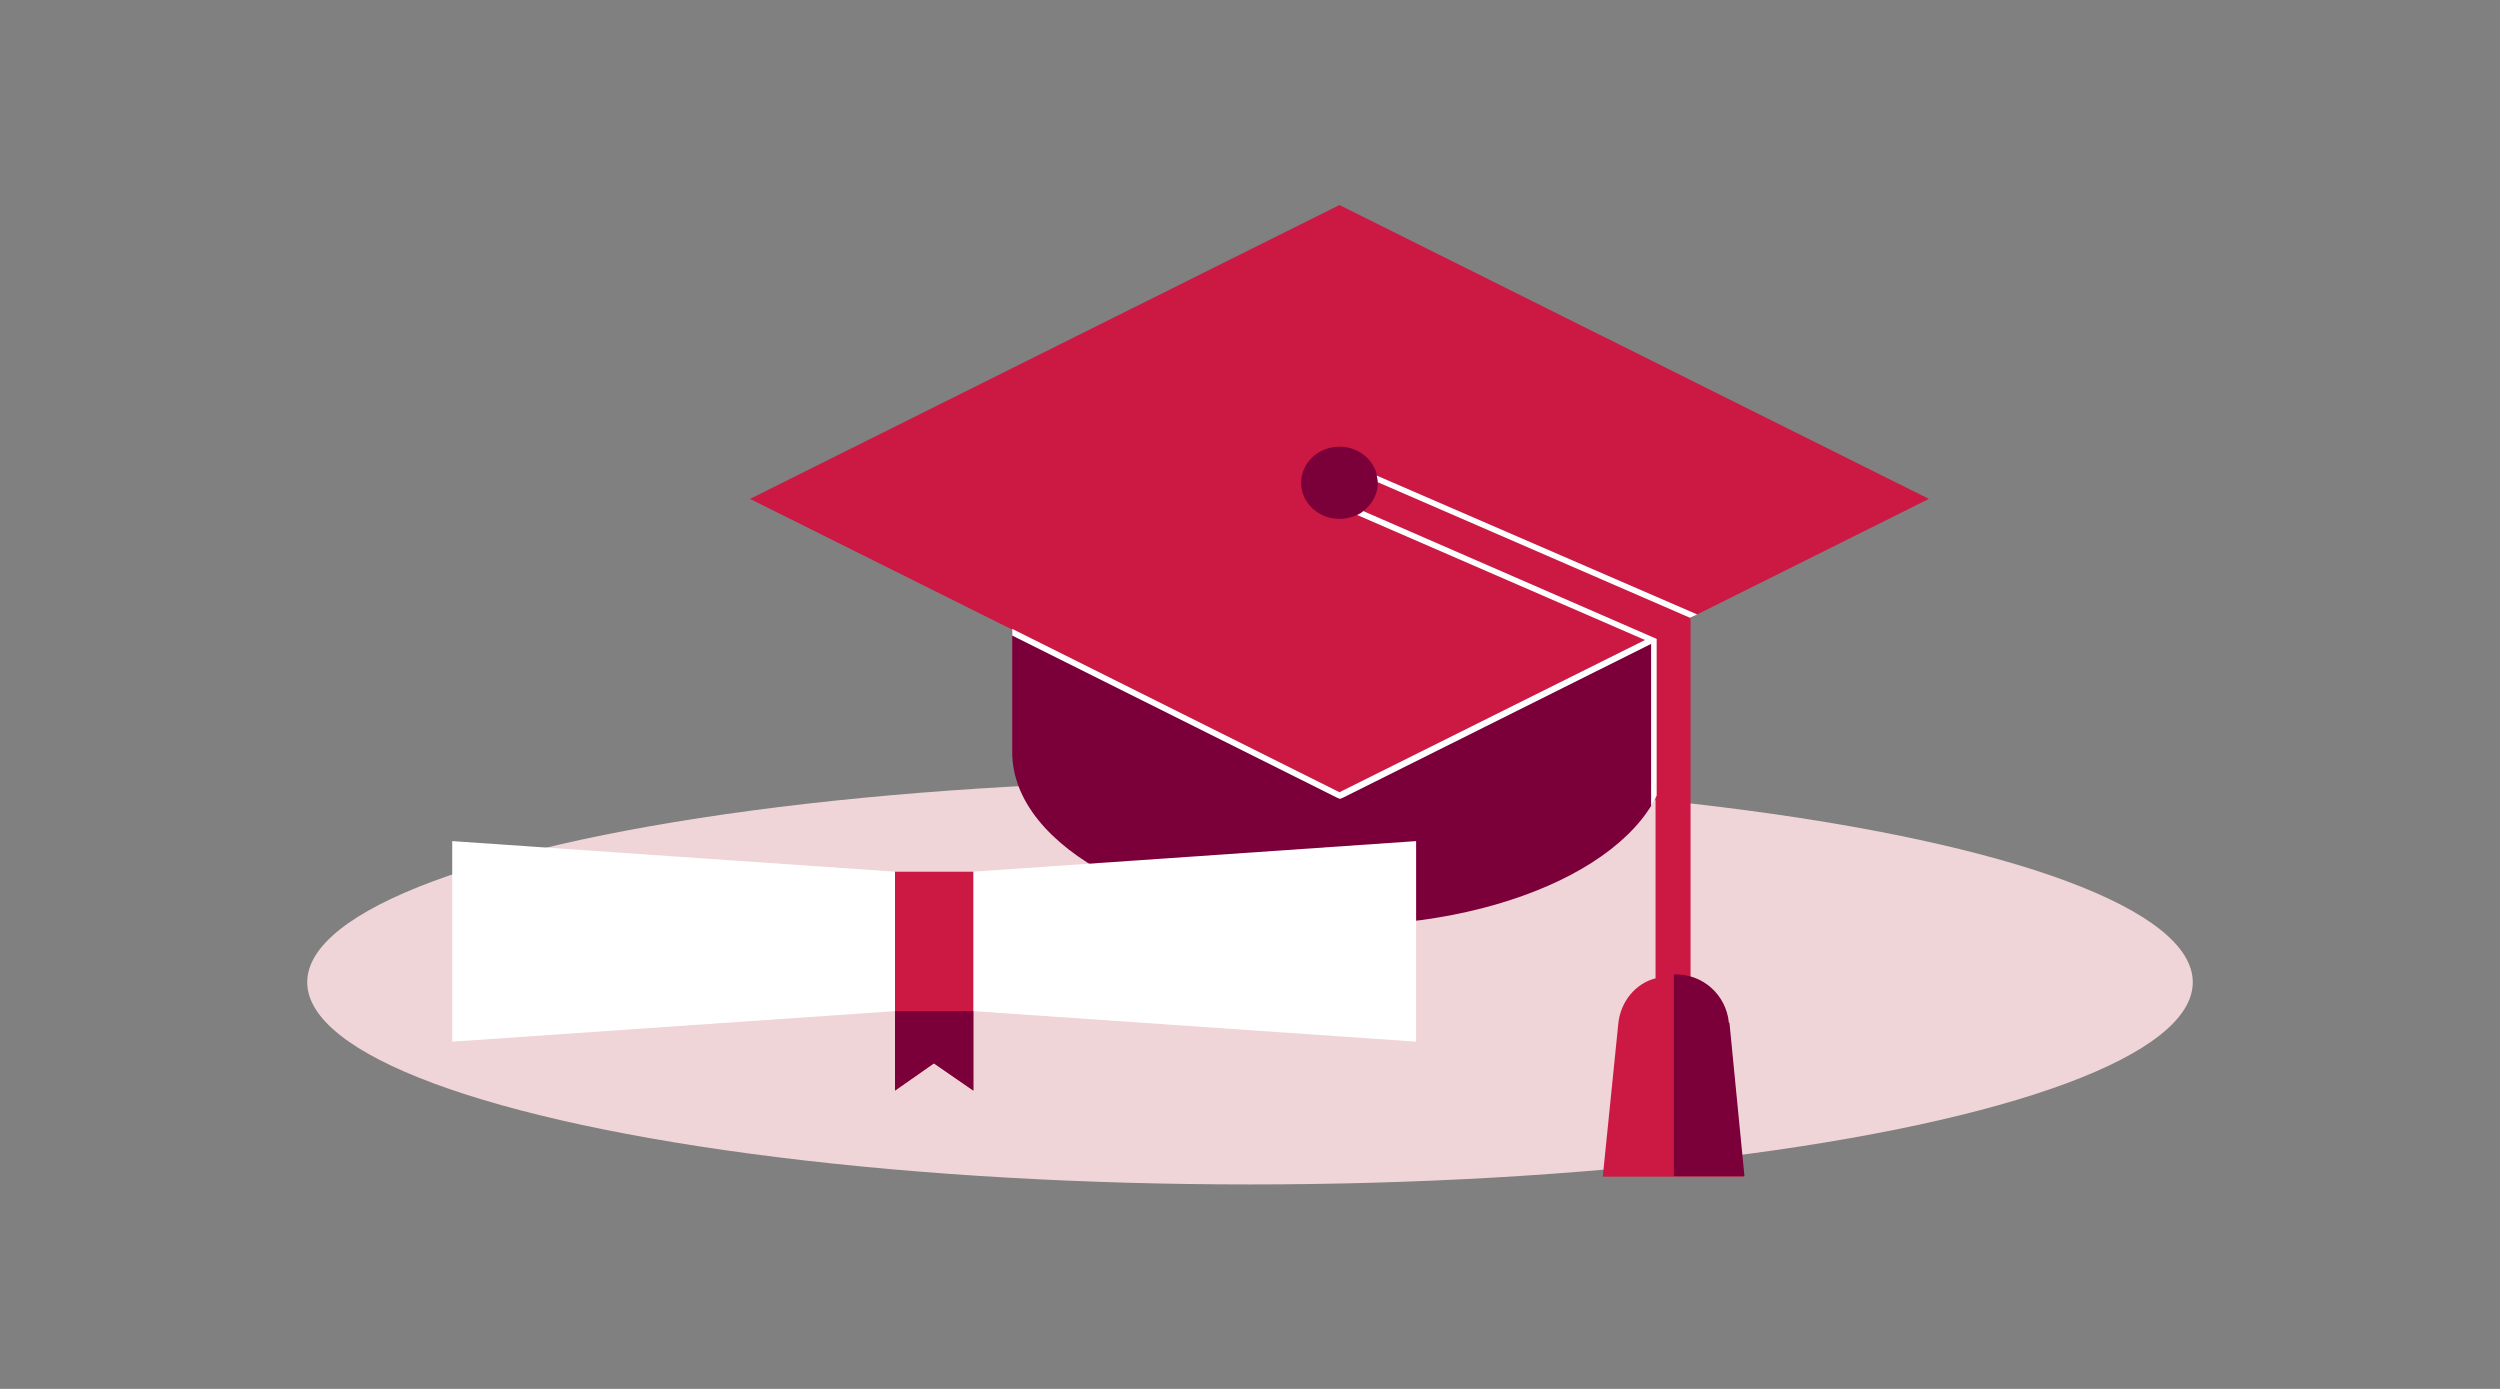
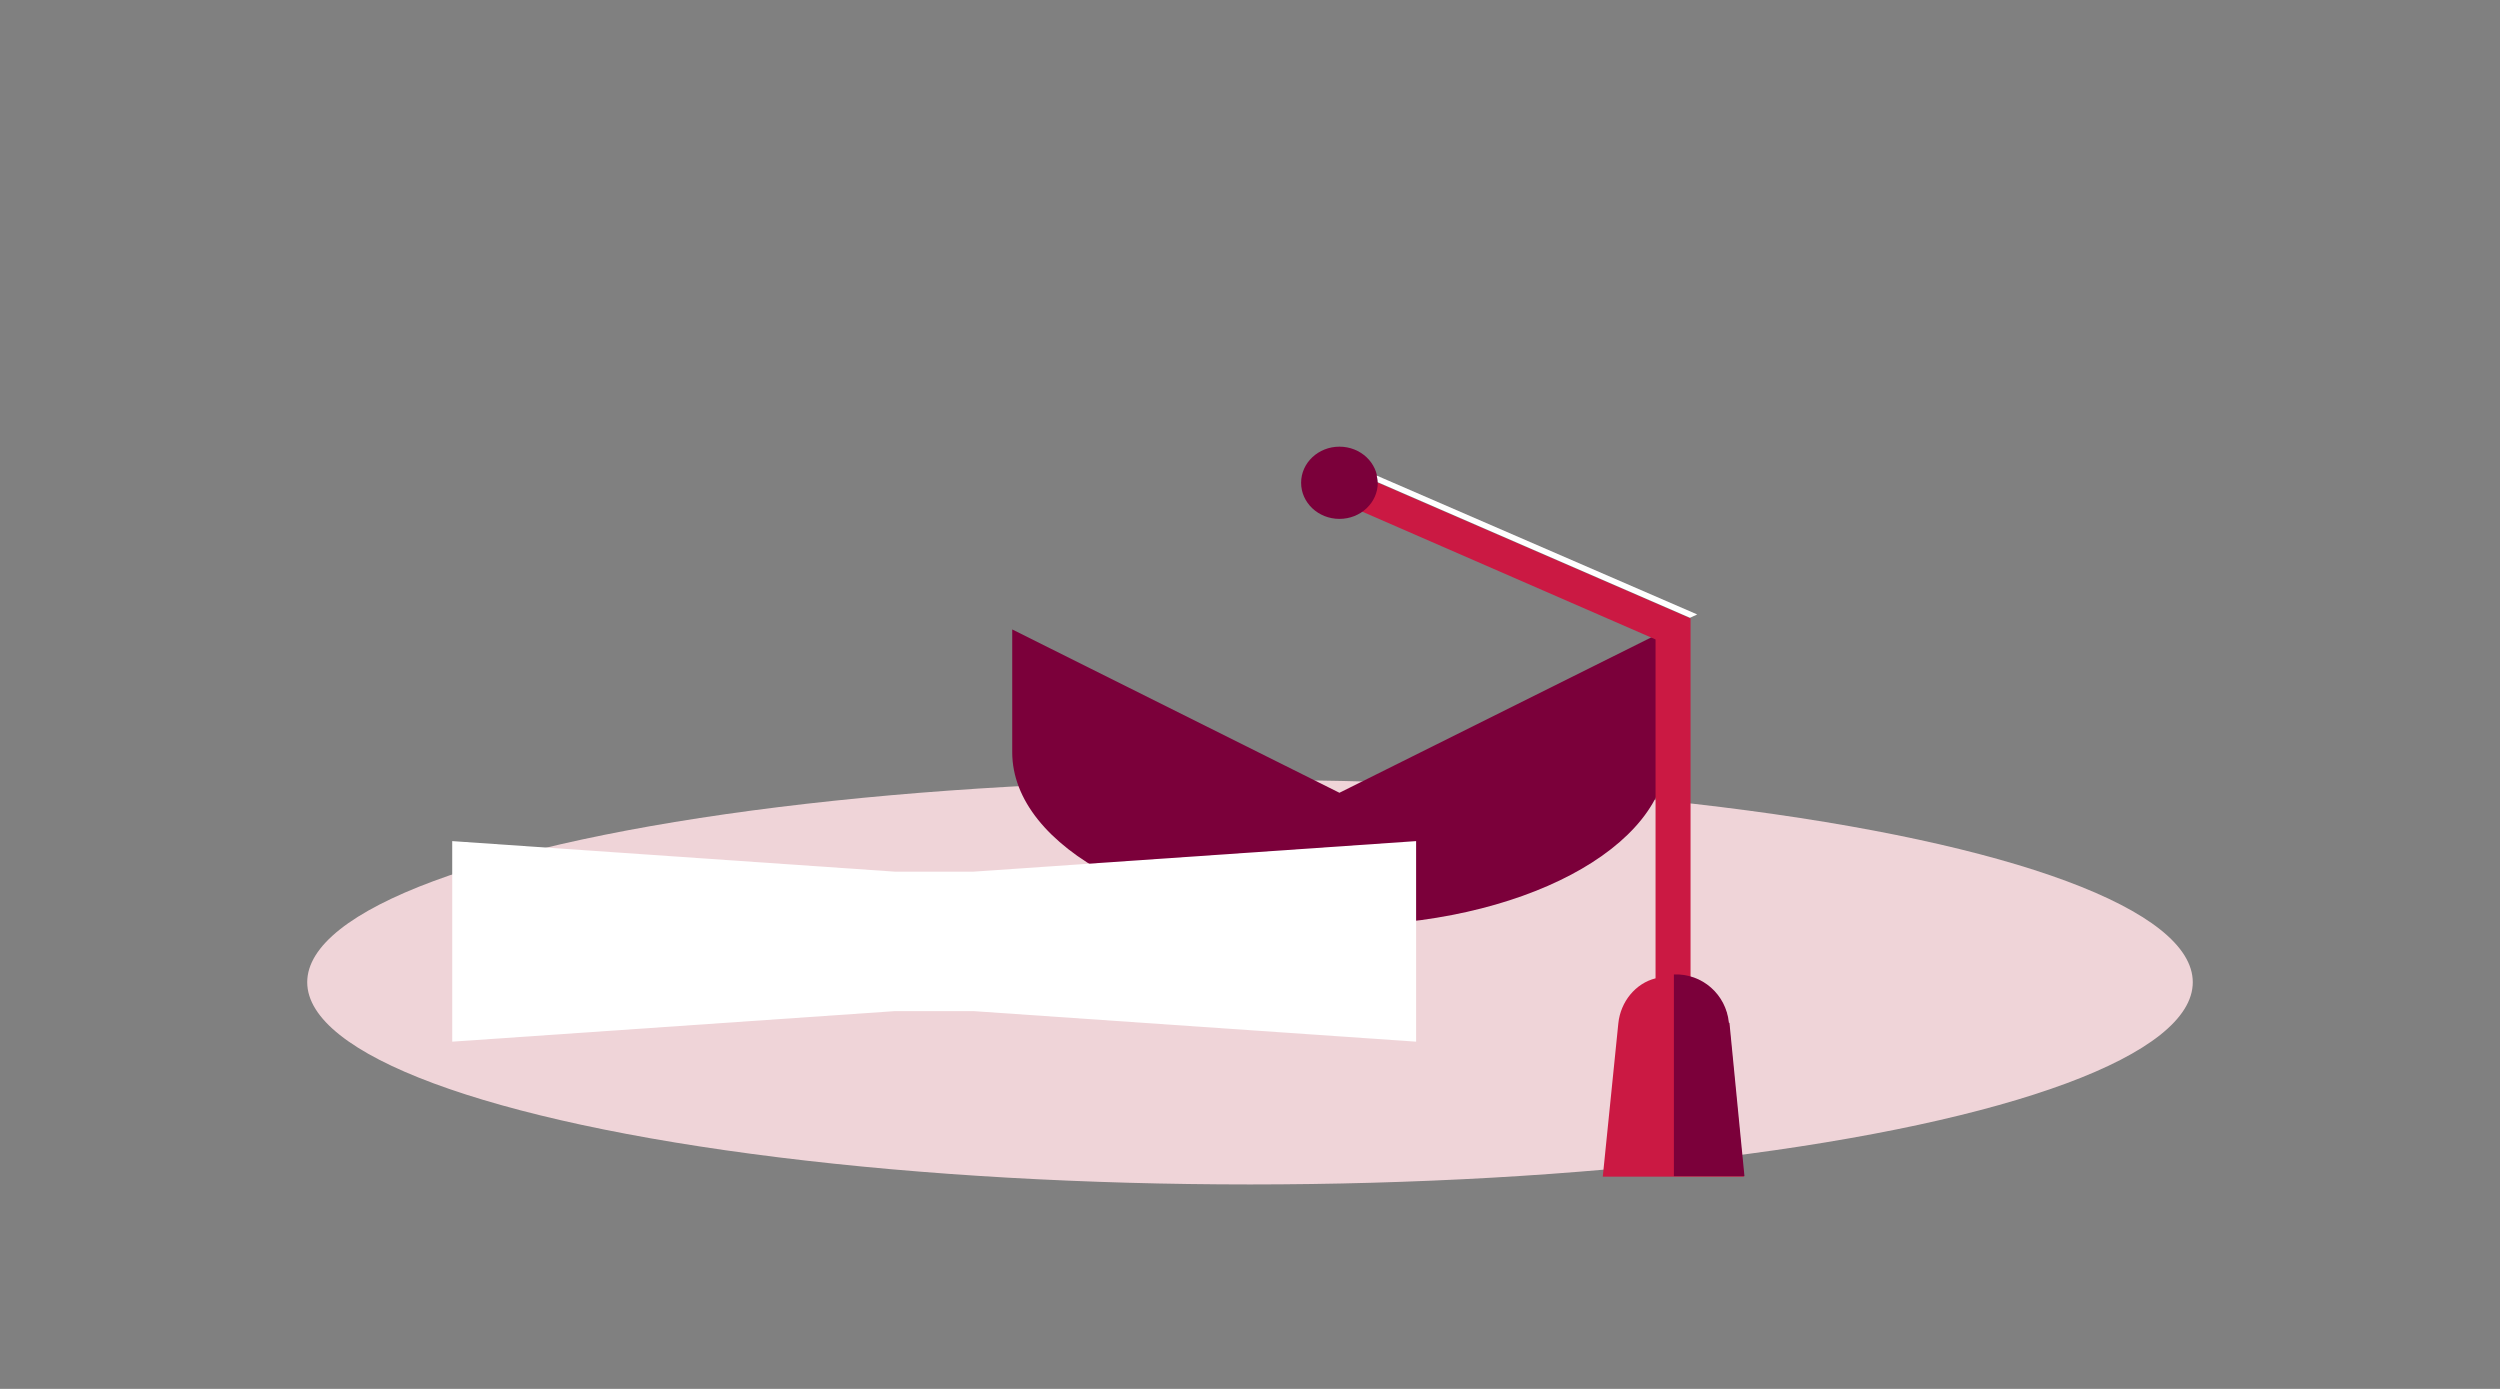
<svg xmlns="http://www.w3.org/2000/svg" version="1.1" id="Layer_1" x="0px" y="0px" viewBox="0 0 450 250" style="enable-background:new 0 0 450 250;" xml:space="preserve">
  <rect x="0" y="0" width="450" height="250" fill="#808080" stroke="none" />
  <style type="text/css">
	.st0{fill:#EFD4D8;}
	.st1{fill:#7B003A;}
	.st2{fill:#CB1943;}
	.st3{fill:#FFFFFF;}
</style>
  <title>budget-students-450x250 6</title>
  <g id="Pink_Background">
    <ellipse class="st0" cx="225" cy="176.8" rx="169.7" ry="36.4" />
  </g>
  <g id="Art">
    <path class="st1" d="M241.1,142.7l-58.9-29.4v22.1c0,17.2,26.4,31.2,58.9,31.2s59-14,59-31.2v-22.1L241.1,142.7z" />
-     <polygon class="st2" points="347.2,89.8 241.1,142.7 135,89.8 241.1,36.9  " />
    <path class="st2" d="M291.3,184.2L291.3,184.2l-2.8,27.6h25.4l-2.7-27.6h-0.1c-0.3-3.9-3.1-7.2-6.8-8.2v-64.7l-62-26.9l-2.6,5.3   l58.3,25.4v61C294.4,177,291.7,180.3,291.3,184.2z" />
    <path class="st1" d="M301.3,211.7h12.7l-2.7-27.6h-0.1c-0.5-5.1-4.8-8.9-9.9-8.7L301.3,211.7z" />
    <ellipse class="st1" cx="241.1" cy="86.9" rx="6.9" ry="6.5" />
-     <path class="st3" d="M245.4,92c-0.3,0.3-0.7,0.5-1.1,0.7l51.8,22.5l-55,27.4l-58.9-29.4v1.2l58.5,29.2l0.5,0.2l0.5-0.2l55.5-27.7   v29.2c0.4-0.6,0.7-1.2,1-1.9V115L245.4,92z" />
    <path class="st3" d="M305.5,110.6l-57.7-25c0.1,0.4,0.2,0.8,0.2,1.2l56.2,24.4L305.5,110.6z" />
    <polygon class="st3" points="254.9,187.5 175.2,182 161.1,182 81.4,187.5 81.4,151.4 161.1,156.9 175.2,156.9 254.9,151.4  " />
-     <polygon class="st2" points="175.2,196.3 168.1,191.4 161.1,196.3 161.1,182 161.1,156.9 175.2,156.9 175.2,182  " />
-     <polygon class="st1" points="175.2,182 175.2,196.3 168.1,191.4 161.1,196.3 161.1,182  " />
  </g>
</svg>